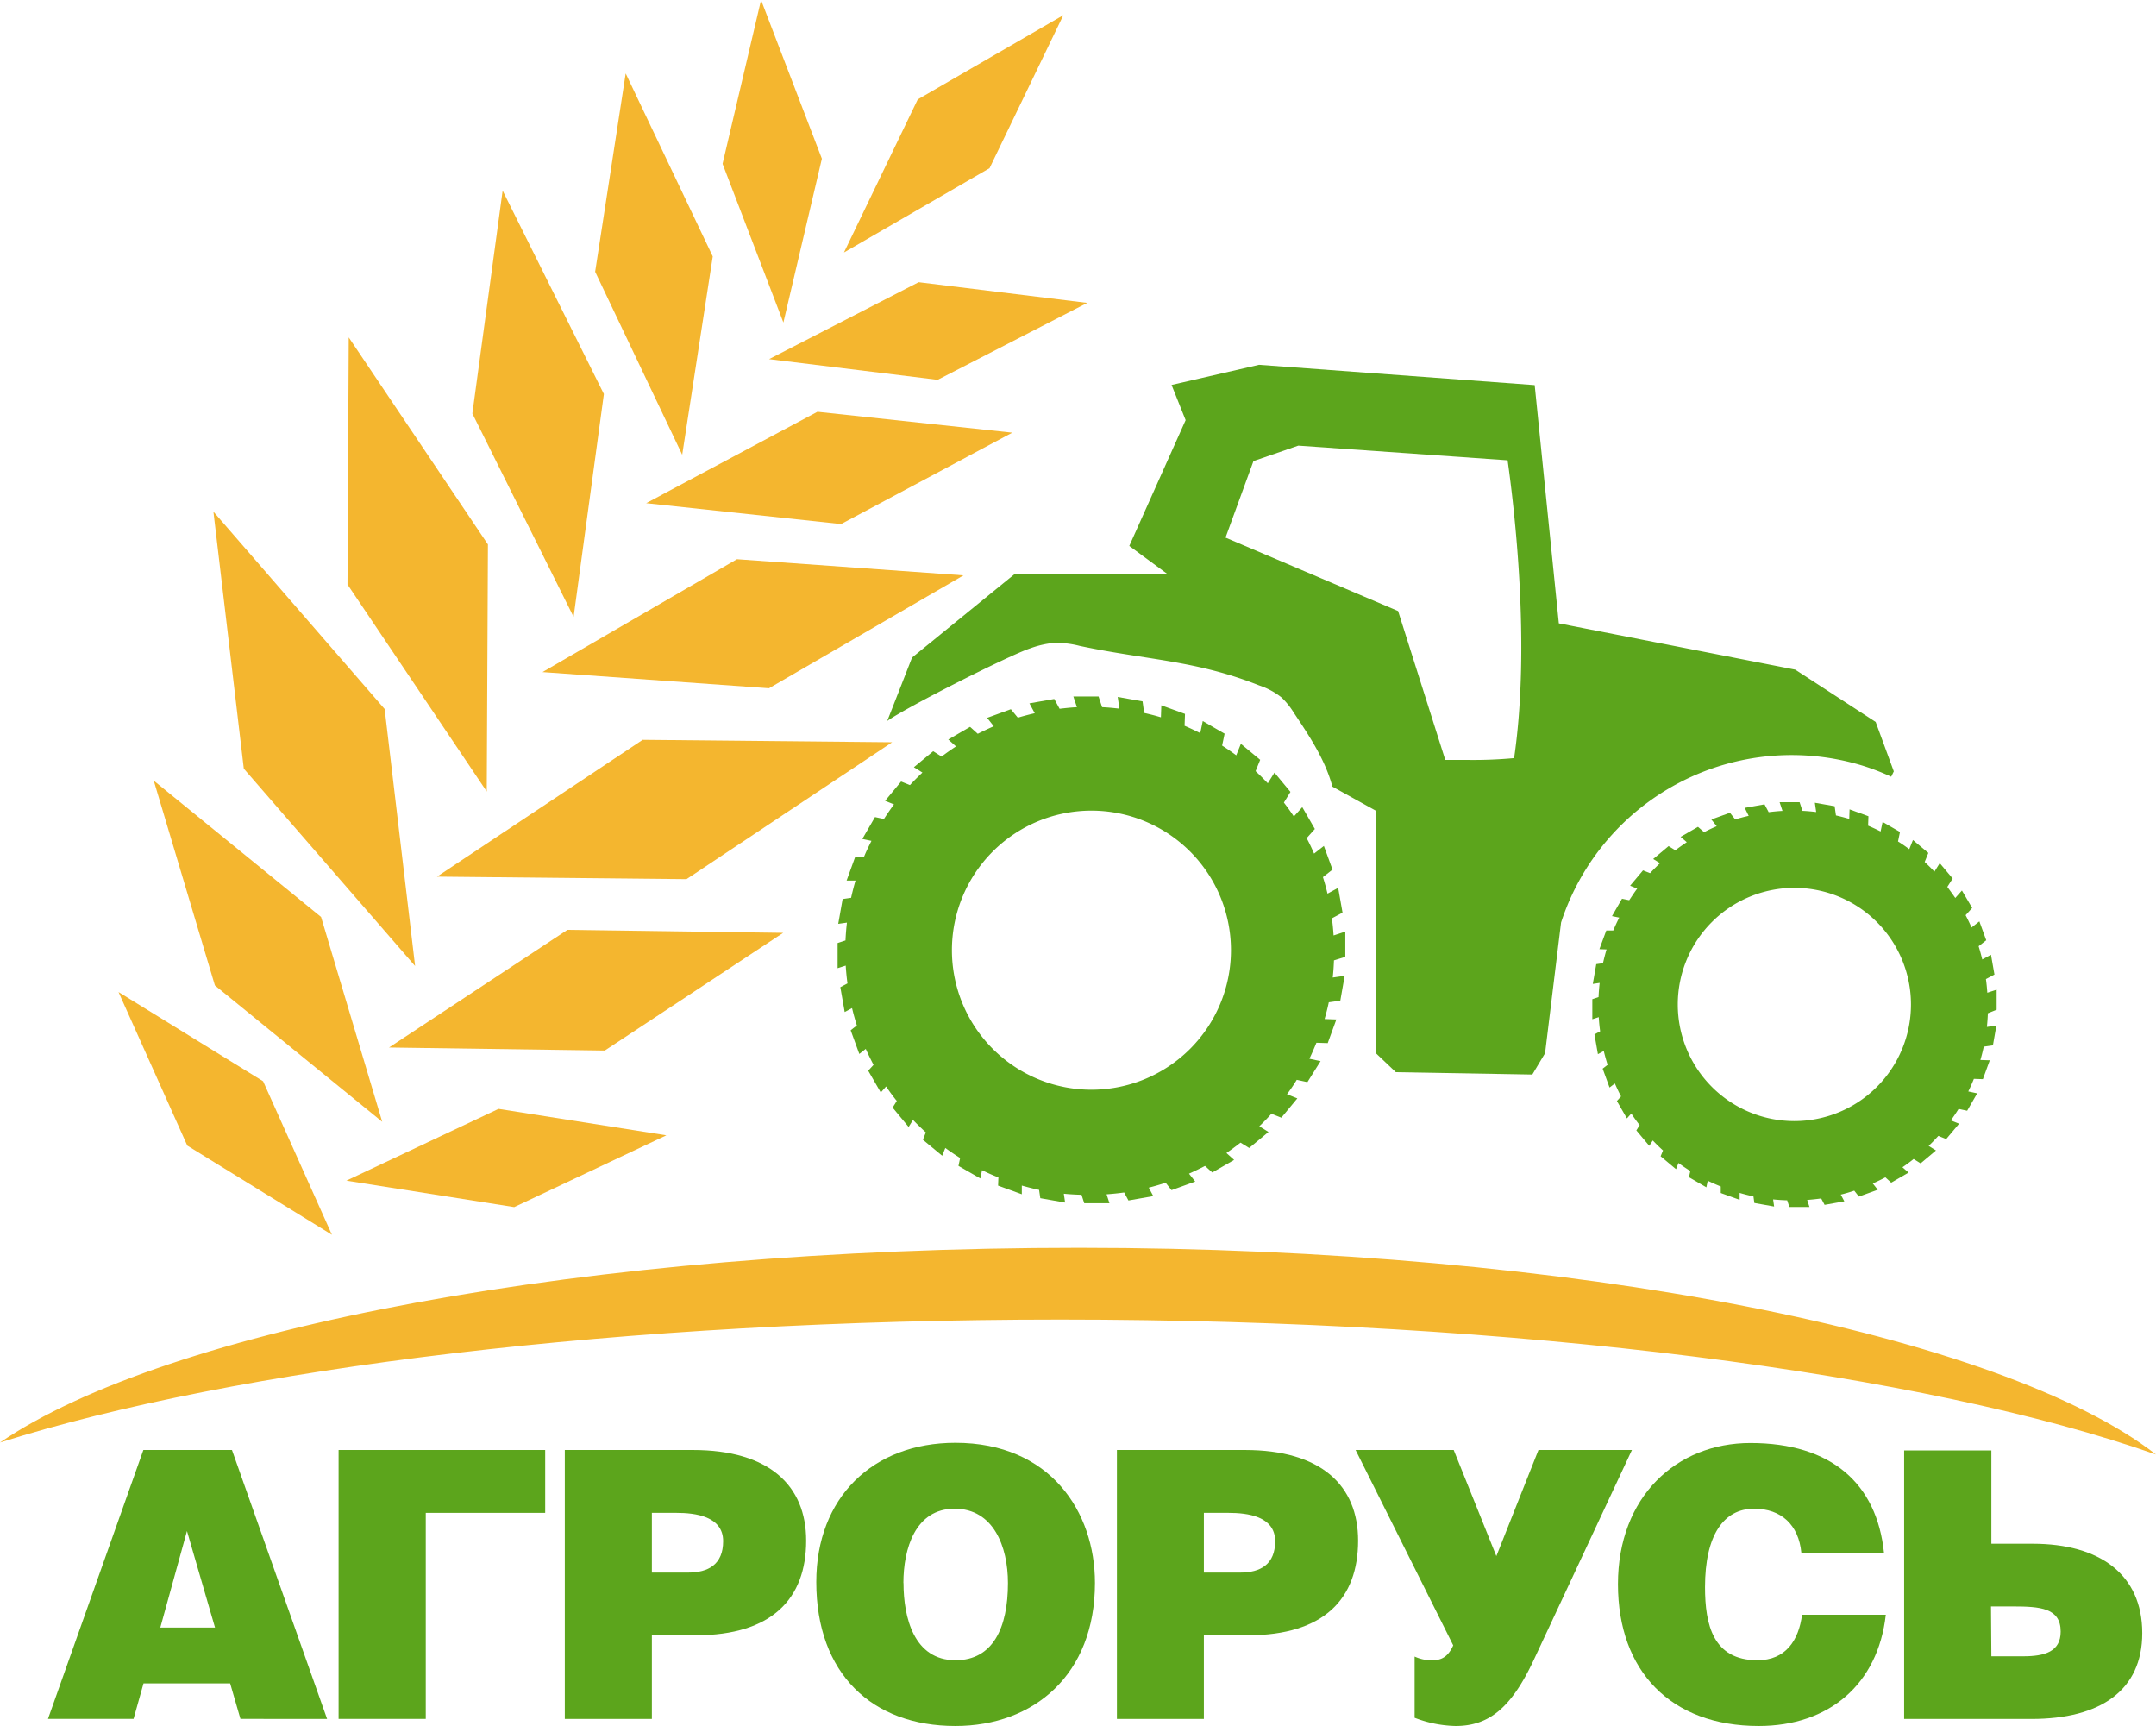
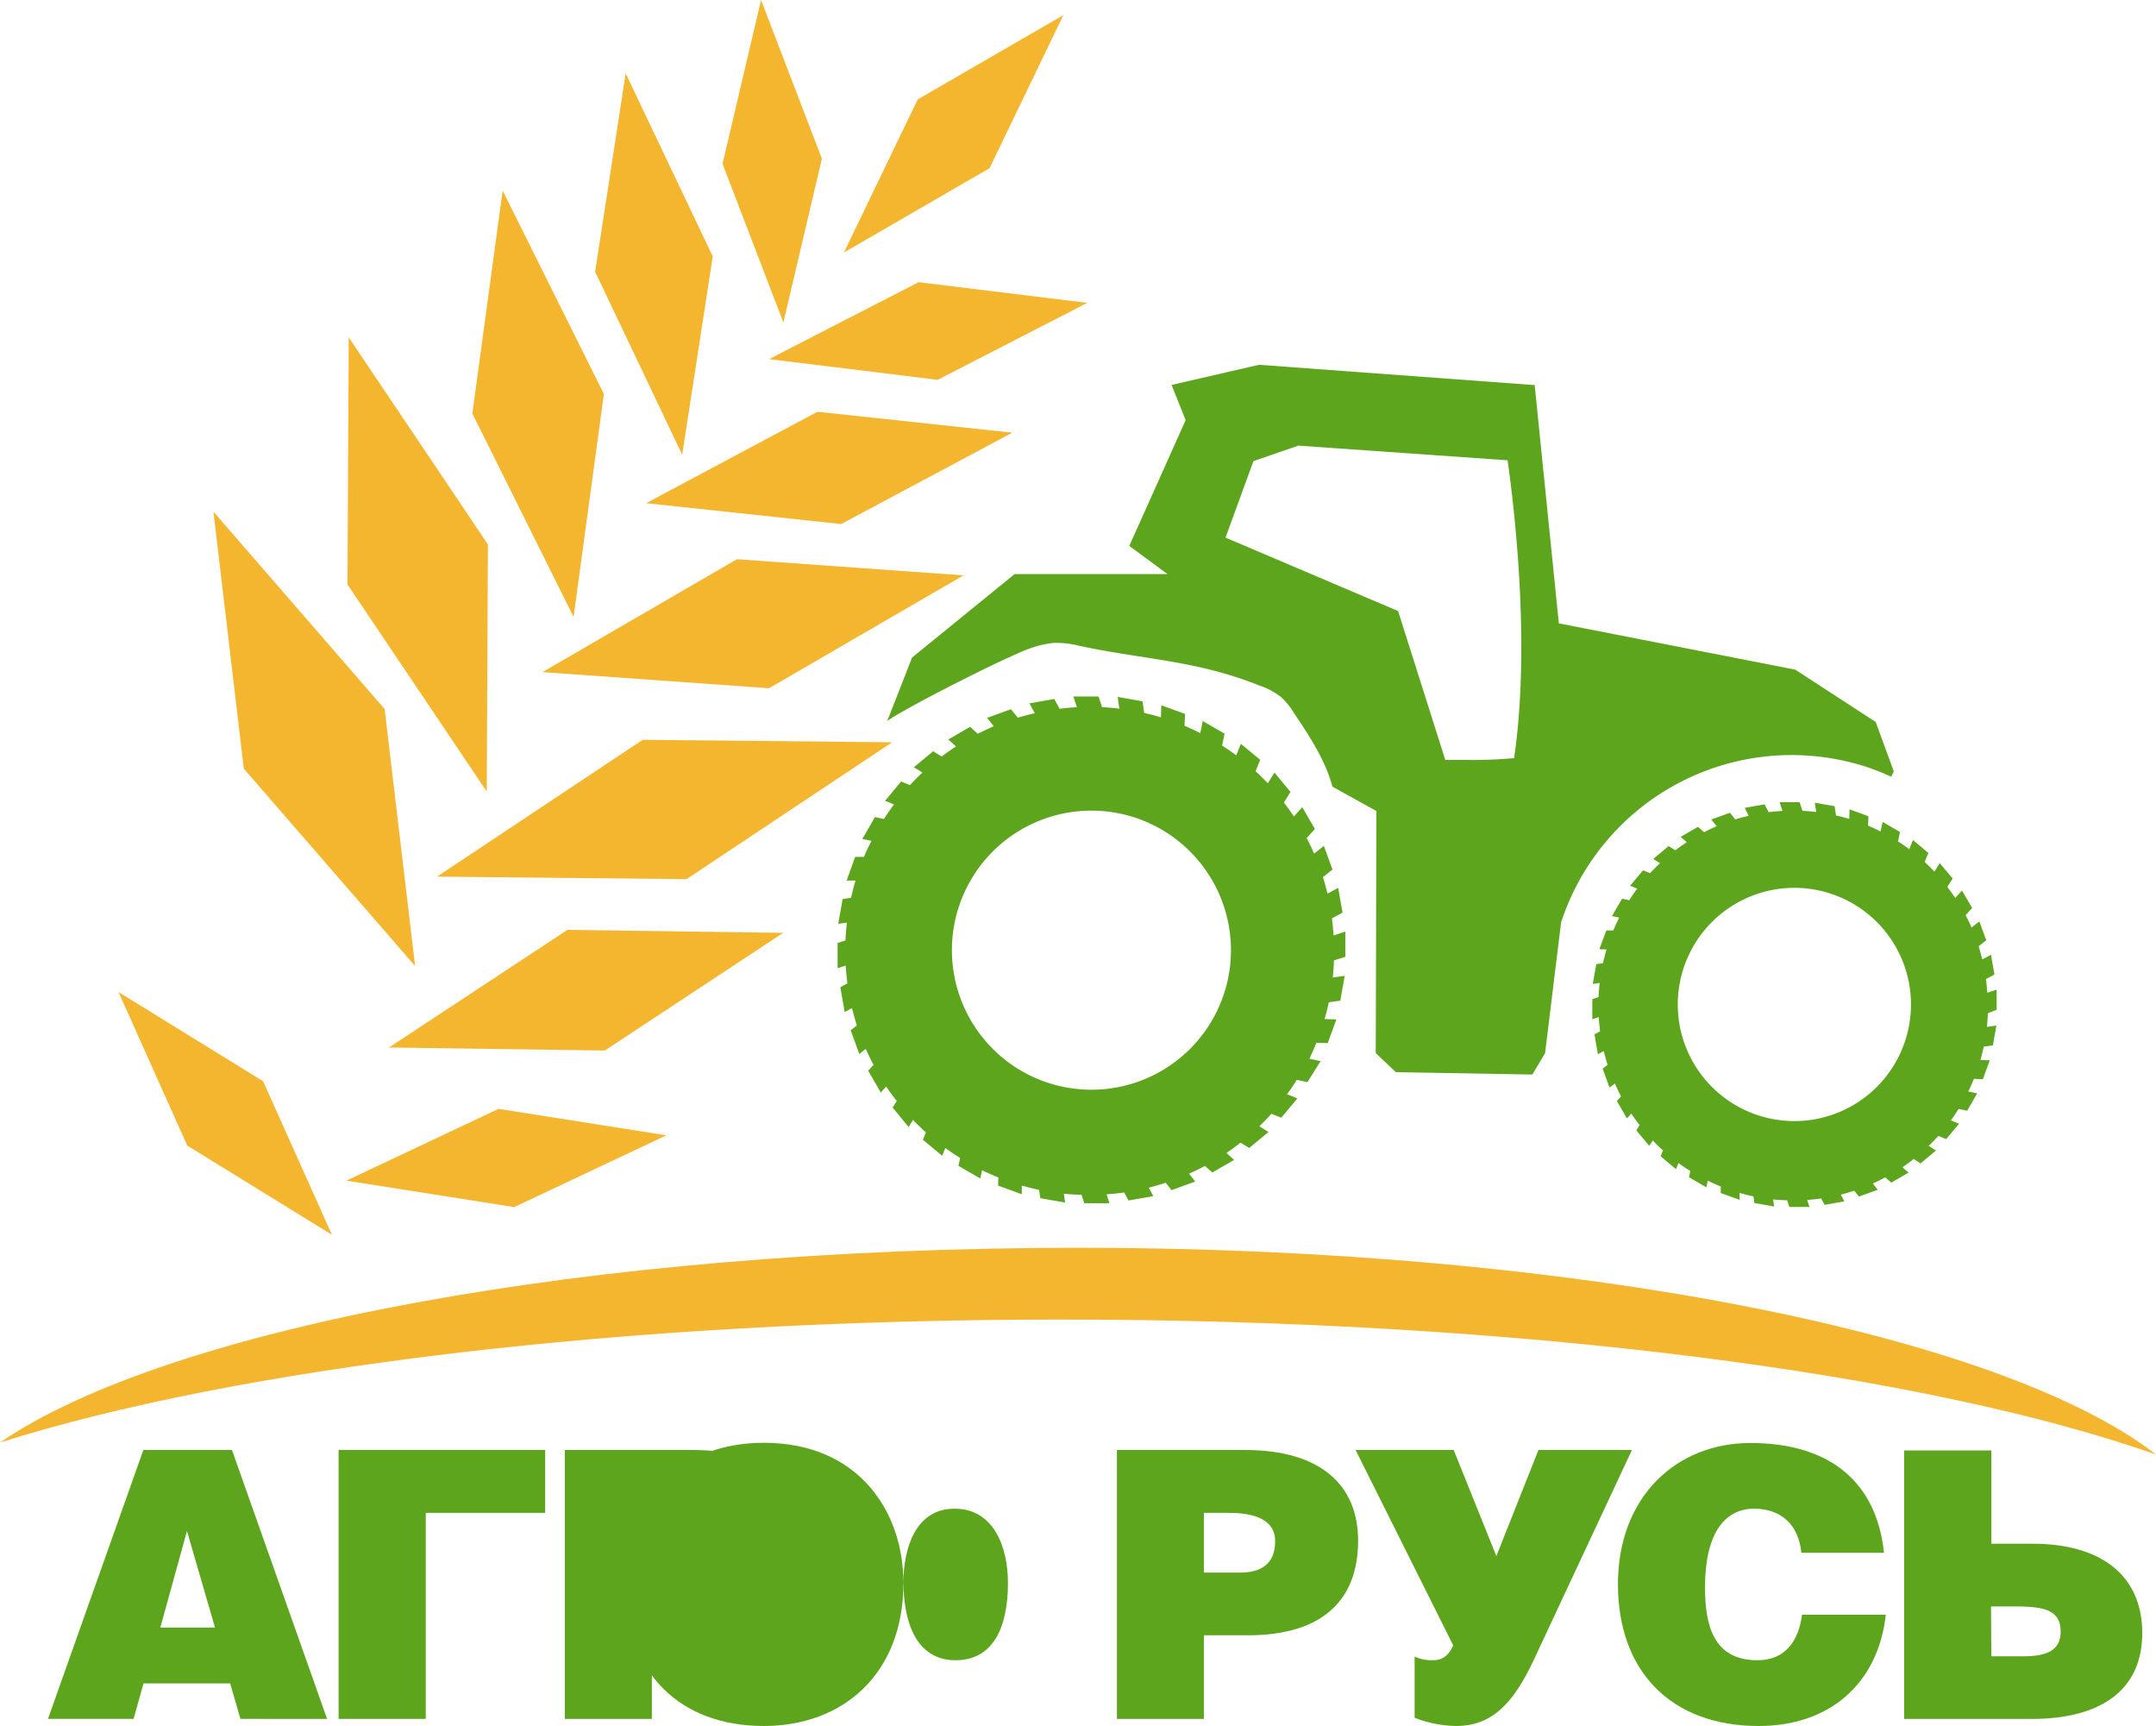
<svg xmlns="http://www.w3.org/2000/svg" viewBox="0 0 404.4 323.68">
  <defs>
    <style>.cls-1{fill:#5ca51c;}.cls-2,.cls-3{fill:#f4b62f;}.cls-2{fill-rule:evenodd;}</style>
  </defs>
  <g id="Слой_2" data-name="Слой 2">
    <g id="Слой_2-2" data-name="Слой 2">
      <path class="cls-1" d="M252.34,179.44v-4.73l-2.2.72c-.07-1.08-.17-2.15-.32-3.21l2-1.07L251,166.5,249,167.59c-.25-1.05-.53-2.08-.86-3.1l1.8-1.41-1.62-4.44-1.84,1.44c-.43-1-.9-2-1.39-2.9l1.54-1.72-2.36-4.09-1.58,1.75c-.59-.89-1.21-1.76-1.87-2.61l1.23-2-3-3.62-1.25,2c-.74-.78-1.5-1.54-2.29-2.27l.86-2.13-3.62-3-.87,2.16c-.86-.65-1.75-1.25-2.65-1.83l.47-2.23-4.1-2.37-.47,2.26c-1-.49-1.94-.95-2.94-1.37l.08-2.23-4.44-1.61-.08,2.25c-1-.31-2.08-.58-3.14-.82l-.3-2.17-4.66-.83.31,2.2c-1.07-.13-2.15-.23-3.24-.28l-.66-2h-4.73l.67,2c-1.1.06-2.18.17-3.25.3l-1-1.84-4.66.82,1,1.85c-1.07.25-2.13.52-3.17.84L189.61,133l-4.45,1.62,1.24,1.58c-1,.43-2,.91-3,1.41l-1.44-1.3-4.09,2.37,1.45,1.3c-.92.6-1.82,1.23-2.7,1.9l-1.58-1-3.62,3,1.6,1c-.81.76-1.59,1.54-2.34,2.35l-1.66-.67-3,3.62,1.67.67c-.66.89-1.29,1.81-1.89,2.74l-1.68-.36-2.37,4.1,1.71.36c-.5,1-1,2-1.4,3l-1.65,0-1.61,4.44,1.67,0c-.31,1.07-.59,2.15-.83,3.24l-1.59.23-.82,4.65,1.63-.23c-.13,1.1-.22,2.22-.27,3.34l-1.48.49v4.72l1.52-.49c.07,1.12.18,2.24.33,3.34l-1.34.71.82,4.66,1.38-.74c.26,1.1.56,2.18.9,3.25l-1.16.91,1.62,4.44,1.21-.95c.45,1,.94,2,1.46,3l-1,1.09,2.36,4.09,1-1.14c.62.94,1.29,1.84,2,2.72l-.78,1.25,3,3.63.82-1.32c.78.81,1.58,1.59,2.41,2.34l-.55,1.38,3.62,3,.58-1.46c.91.66,1.83,1.29,2.78,1.88l-.31,1.48,4.1,2.36.32-1.55c1,.49,2,.94,3.07,1.35l-.06,1.54,4.45,1.62,0-1.63c1.07.3,2.15.58,3.24.81l.23,1.56,4.65.82-.24-1.66c1.1.11,2.21.17,3.32.2l.51,1.58h4.73l-.54-1.67c1.11-.08,2.21-.19,3.3-.34l.8,1.5,4.66-.82-.85-1.59c1.07-.27,2.13-.58,3.17-.92l1.1,1.39,4.44-1.61-1.16-1.48c1-.45,2-.93,3-1.45l1.37,1.23,4.09-2.36-1.44-1.3c.9-.61,1.78-1.27,2.64-1.94l1.63,1,3.62-3-1.72-1.07c.79-.76,1.55-1.54,2.27-2.35l1.86.74,3-3.62-1.94-.78q1-1.32,1.83-2.7l2,.43L247.7,199l-2.1-.45c.48-1,.91-2,1.32-3l2.12.07,1.62-4.44-2.21-.08c.3-1,.57-2.08.79-3.14l2.16-.3.82-4.66-2.24.32c.12-1.06.19-2.14.23-3.22Zm-47.62,24.92a26.17,26.17,0,1,1,26.17-26.17A26.17,26.17,0,0,1,204.72,204.36Z" />
      <path class="cls-1" d="M374.51,189.36V185.6l-1.75.57c-.06-.86-.14-1.71-.26-2.56l1.6-.85-.65-3.71-1.64.88c-.2-.84-.43-1.66-.68-2.48l1.43-1.12-1.29-3.54-1.47,1.15q-.51-1.17-1.11-2.31l1.23-1.36L368,167l-1.25,1.4c-.48-.71-1-1.41-1.49-2.08l1-1.57-2.42-2.88-1,1.59c-.59-.62-1.2-1.23-1.83-1.81l.69-1.7-2.89-2.42-.69,1.72c-.68-.51-1.39-1-2.11-1.45l.37-1.78-3.26-1.88-.38,1.79c-.76-.39-1.54-.75-2.34-1.09l.06-1.77-3.54-1.29-.06,1.79c-.82-.24-1.65-.46-2.49-.65l-.25-1.73-3.71-.65.25,1.74c-.85-.1-1.71-.18-2.58-.22l-.53-1.62H333.8l.54,1.63c-.88.05-1.74.13-2.59.24l-.78-1.47-3.71.66L328,153c-.85.19-1.7.41-2.52.67l-1-1.25L321,153.68l1,1.26c-.8.34-1.59.72-2.36,1.12l-1.15-1-3.26,1.88,1.16,1c-.74.48-1.46,1-2.15,1.51l-1.26-.78-2.89,2.42,1.28.79c-.65.6-1.27,1.23-1.87,1.87l-1.32-.53-2.42,2.88,1.33.54c-.53.71-1,1.44-1.5,2.18l-1.35-.28-1.88,3.26,1.36.28c-.4.79-.78,1.6-1.12,2.42l-1.31,0L300,178l1.34.05c-.25.85-.47,1.71-.67,2.58l-1.26.18-.65,3.71,1.29-.19c-.1.88-.17,1.77-.21,2.66l-1.17.39v3.76l1.21-.39c.05.9.14,1.78.26,2.66l-1.07.57.65,3.71,1.1-.59c.21.88.45,1.74.72,2.59l-.93.72,1.29,3.54,1-.76c.36.82.74,1.63,1.16,2.42l-.78.87,1.88,3.26.82-.91c.5.74,1,1.46,1.57,2.16l-.62,1,2.42,2.89.66-1c.62.64,1.25,1.27,1.92,1.87l-.45,1.09,2.89,2.42.46-1.16q1.08.8,2.22,1.5l-.25,1.17,3.26,1.89.26-1.24c.8.39,1.61.75,2.44,1.08l0,1.23,3.54,1.28,0-1.3c.85.25,1.71.47,2.59.65l.17,1.24,3.71.66-.19-1.33c.87.09,1.76.14,2.64.17l.41,1.25h3.77l-.43-1.32c.88-.07,1.76-.16,2.63-.28l.64,1.2,3.7-.66-.67-1.26c.85-.21,1.7-.46,2.53-.74l.87,1.11,3.54-1.28-.93-1.18c.8-.36,1.59-.74,2.36-1.15l1.09,1,3.26-1.89-1.15-1c.72-.49,1.42-1,2.1-1.55l1.31.82,2.88-2.42-1.37-.86c.63-.6,1.23-1.22,1.81-1.87l1.48.59,2.42-2.88-1.55-.62c.51-.7,1-1.42,1.45-2.15l1.61.34,1.88-3.26-1.67-.36c.38-.77.73-1.56,1.05-2.36l1.69.06,1.29-3.54-1.76-.06c.24-.82.45-1.66.63-2.5l1.72-.24.65-3.71-1.78.25c.09-.85.15-1.7.18-2.56Zm-37.93,20.88a21.87,21.87,0,1,1,21.86-21.87A21.87,21.87,0,0,1,336.58,210.24Z" />
      <path class="cls-1" d="M40.33,305.22l-5.26-18.1-5,18.1Zm3.18-33.3,17.84,50.43H45.1l-1.93-6.66H26.92l-1.87,6.66H9l17.89-50.43Z" />
      <polygon class="cls-1" points="102.26 271.92 102.26 283.71 79.86 283.71 79.86 322.35 63.51 322.35 63.51 271.92 102.26 271.92" />
      <path class="cls-1" d="M122.27,294.91h6.78c3.81,0,6.59-1.53,6.59-5.89,0-4.7-5.29-5.31-8.74-5.31h-4.63Zm0,27.45H105.94V271.92h24c14.35,0,21.27,6.67,21.27,17,0,10.86-6.38,17.75-20.72,17.75h-8.22Z" />
-       <path class="cls-1" d="M169.47,296.87c0,6.43,1.94,14.48,9.75,14.48,7.05,0,9.84-6.13,9.84-14.48,0-6.85-2.72-13.94-10-13.94-7.42,0-9.61,7.56-9.61,13.94m35.93,0c0,17.16-11.44,26.81-26.18,26.81-15.63,0-26.09-9.81-26.09-27,0-15.83,10.59-26.11,26.09-26.11,17.79,0,26.18,12.93,26.18,26.26" />
+       <path class="cls-1" d="M169.47,296.87c0,6.43,1.94,14.48,9.75,14.48,7.05,0,9.84-6.13,9.84-14.48,0-6.85-2.72-13.94-10-13.94-7.42,0-9.61,7.56-9.61,13.94c0,17.16-11.44,26.81-26.18,26.81-15.63,0-26.09-9.81-26.09-27,0-15.83,10.59-26.11,26.09-26.11,17.79,0,26.18,12.93,26.18,26.26" />
      <path class="cls-1" d="M225.81,294.91h6.8c3.81,0,6.57-1.53,6.57-5.89,0-4.7-5.25-5.31-8.74-5.31h-4.63Zm0,27.45H209.5V271.92h24c14.32,0,21.24,6.67,21.24,17,0,10.86-6.35,17.75-20.69,17.75h-8.24Z" />
      <path class="cls-1" d="M272.67,271.92l8,19.9,7.9-19.9H306.1l-18.42,39.39c-4.22,9-8.42,12.37-14.66,12.37a22.54,22.54,0,0,1-7.68-1.54V310.66a7.52,7.52,0,0,0,3.38.69c1.74,0,2.94-.74,3.86-2.79l-18.31-36.64Z" />
      <path class="cls-1" d="M337.88,291.2c-.5-5.22-3.76-8.27-8.86-8.27-5.75,0-9.21,5-9.21,14.71,0,7.08,1.52,13.71,9.84,13.71,5.26,0,7.73-3.69,8.36-8.53h15.71c-1.47,13.05-10.67,20.86-23.83,20.86-16.44,0-26.41-10.23-26.41-26.6s10.94-26.47,24.84-26.47c15.24,0,23.72,7.65,25.06,20.59Z" />
      <path class="cls-1" d="M373.52,310.61h6c4,0,7-.87,7-4.63,0-4.44-3.83-4.72-9-4.72h-4.07Zm0-21.11h7.76c12.56,0,20.54,5.75,20.54,16.76,0,10.75-7.84,16.1-20.78,16.1H357.16V272h16.36Z" />
      <path class="cls-2" d="M202.44,234C109.7,234,31.17,249.21,0,270.52c44-13.91,116.75-23.06,198.87-23.06,86.38,0,162.43,10.12,205.53,25.31C375.53,250.34,295.3,234,202.44,234" />
      <polygon class="cls-3" points="62.26 231.56 49.35 202.77 22.23 186.04 35.13 214.84 62.26 231.56" />
      <polygon class="cls-3" points="146.94 60.48 154.16 29.76 142.75 0 135.53 30.72 146.94 60.48" />
      <polygon class="cls-3" points="158.3 47.35 185.61 31.54 199.45 2.84 172.14 18.64 158.3 47.35" />
-       <polygon class="cls-3" points="71.69 210.37 60.22 171.96 28.84 146.4 40.31 184.8 71.69 210.37" />
      <polygon class="cls-3" points="127.96 85.28 133.69 48.09 117.36 13.77 111.63 50.96 127.96 85.28" />
      <polygon class="cls-3" points="77.86 181.16 72.15 132.97 40.03 95.95 45.73 144.15 77.86 181.16" />
      <polygon class="cls-3" points="91.3 148.44 91.52 102.1 65.41 63.27 65.18 109.61 91.3 148.44" />
      <polygon class="cls-3" points="107.59 115.69 113.27 73.89 94.28 35.75 88.6 77.55 107.59 115.69" />
      <polygon class="cls-3" points="64.97 221.41 93.51 207.95 124.99 212.91 96.45 226.37 64.97 221.41" />
      <polygon class="cls-3" points="144.25 67.35 172.31 52.92 203.94 56.8 175.88 71.23 144.25 67.35" />
      <polygon class="cls-3" points="72.97 196.44 106.43 174.38 146.9 174.94 113.44 197.01 72.97 196.44" />
      <polygon class="cls-3" points="121.2 94.36 153.33 77.22 189.88 81.14 157.76 98.28 121.2 94.36" />
      <polygon class="cls-3" points="81.97 164.4 120.55 138.74 167.34 139.2 128.77 164.87 81.97 164.4" />
      <polygon class="cls-3" points="101.75 126.04 138.23 104.87 180.72 107.9 144.24 129.07 101.75 126.04" />
      <path class="cls-1" d="M351.82,135.39l-15.09-9.81-44.34-8.68-4.53-44.68-51.7-3.81-16.41,3.78,2.64,6.6-10.57,23.59,7.17,5.28H190.31l-19.24,15.66s-4.35,11.16-4.66,11.89c3.4-2.46,22.86-12.33,26.88-13.64a17.72,17.72,0,0,1,4.3-1,17.32,17.32,0,0,1,4.9.55c12.62,2.68,21.74,2.67,33.72,7.43a13.54,13.54,0,0,1,4.18,2.26,14.32,14.32,0,0,1,2.29,2.85c2.91,4.35,5.88,8.8,7.24,13.86l8.25,4.57-.12,45.4,3.77,3.58,25.6.44,2.39-4,3-24.51a45.49,45.49,0,0,1,56.79-29.34,44.65,44.65,0,0,1,5.13,2l.49-1ZM284,142.17a82.4,82.4,0,0,1-8.82.34c-1.52,0-2.94,0-4.09,0l-8.85-27.92-32.37-13.77,5.24-14.35,8.41-2.9,39.26,2.75C284,95,287.13,120.8,284,142.17Z" />
    </g>
  </g>
</svg>